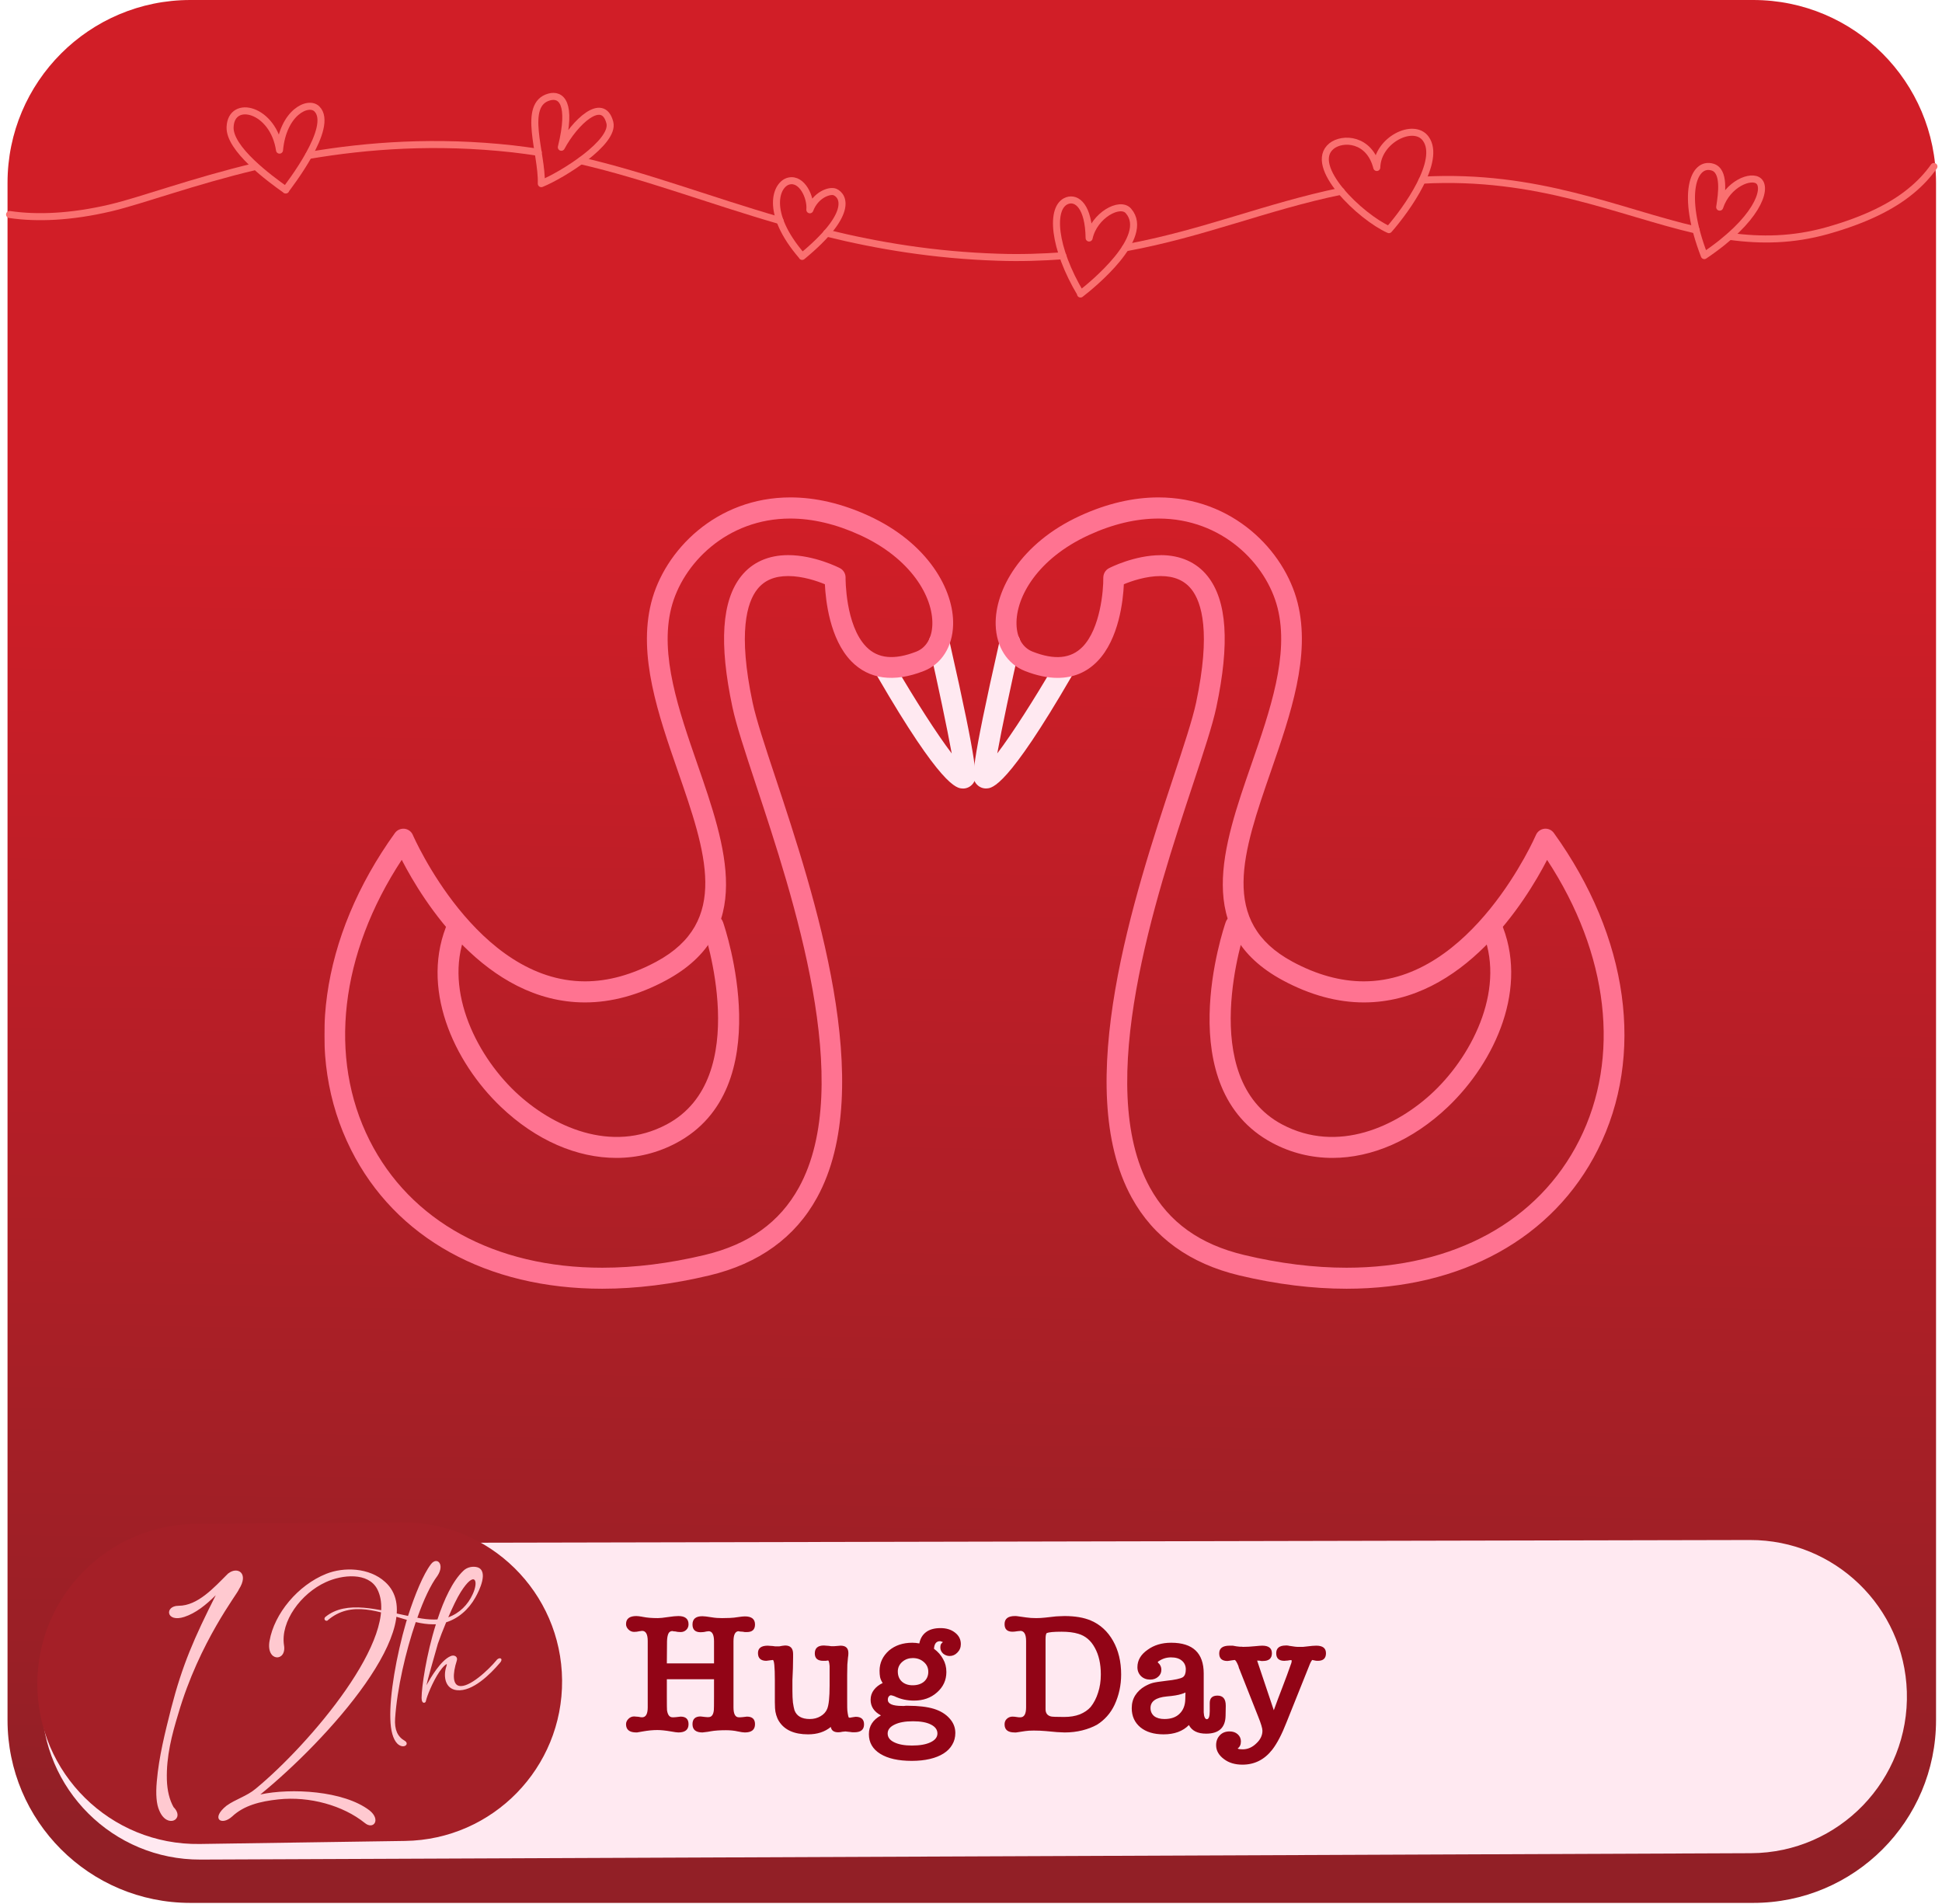
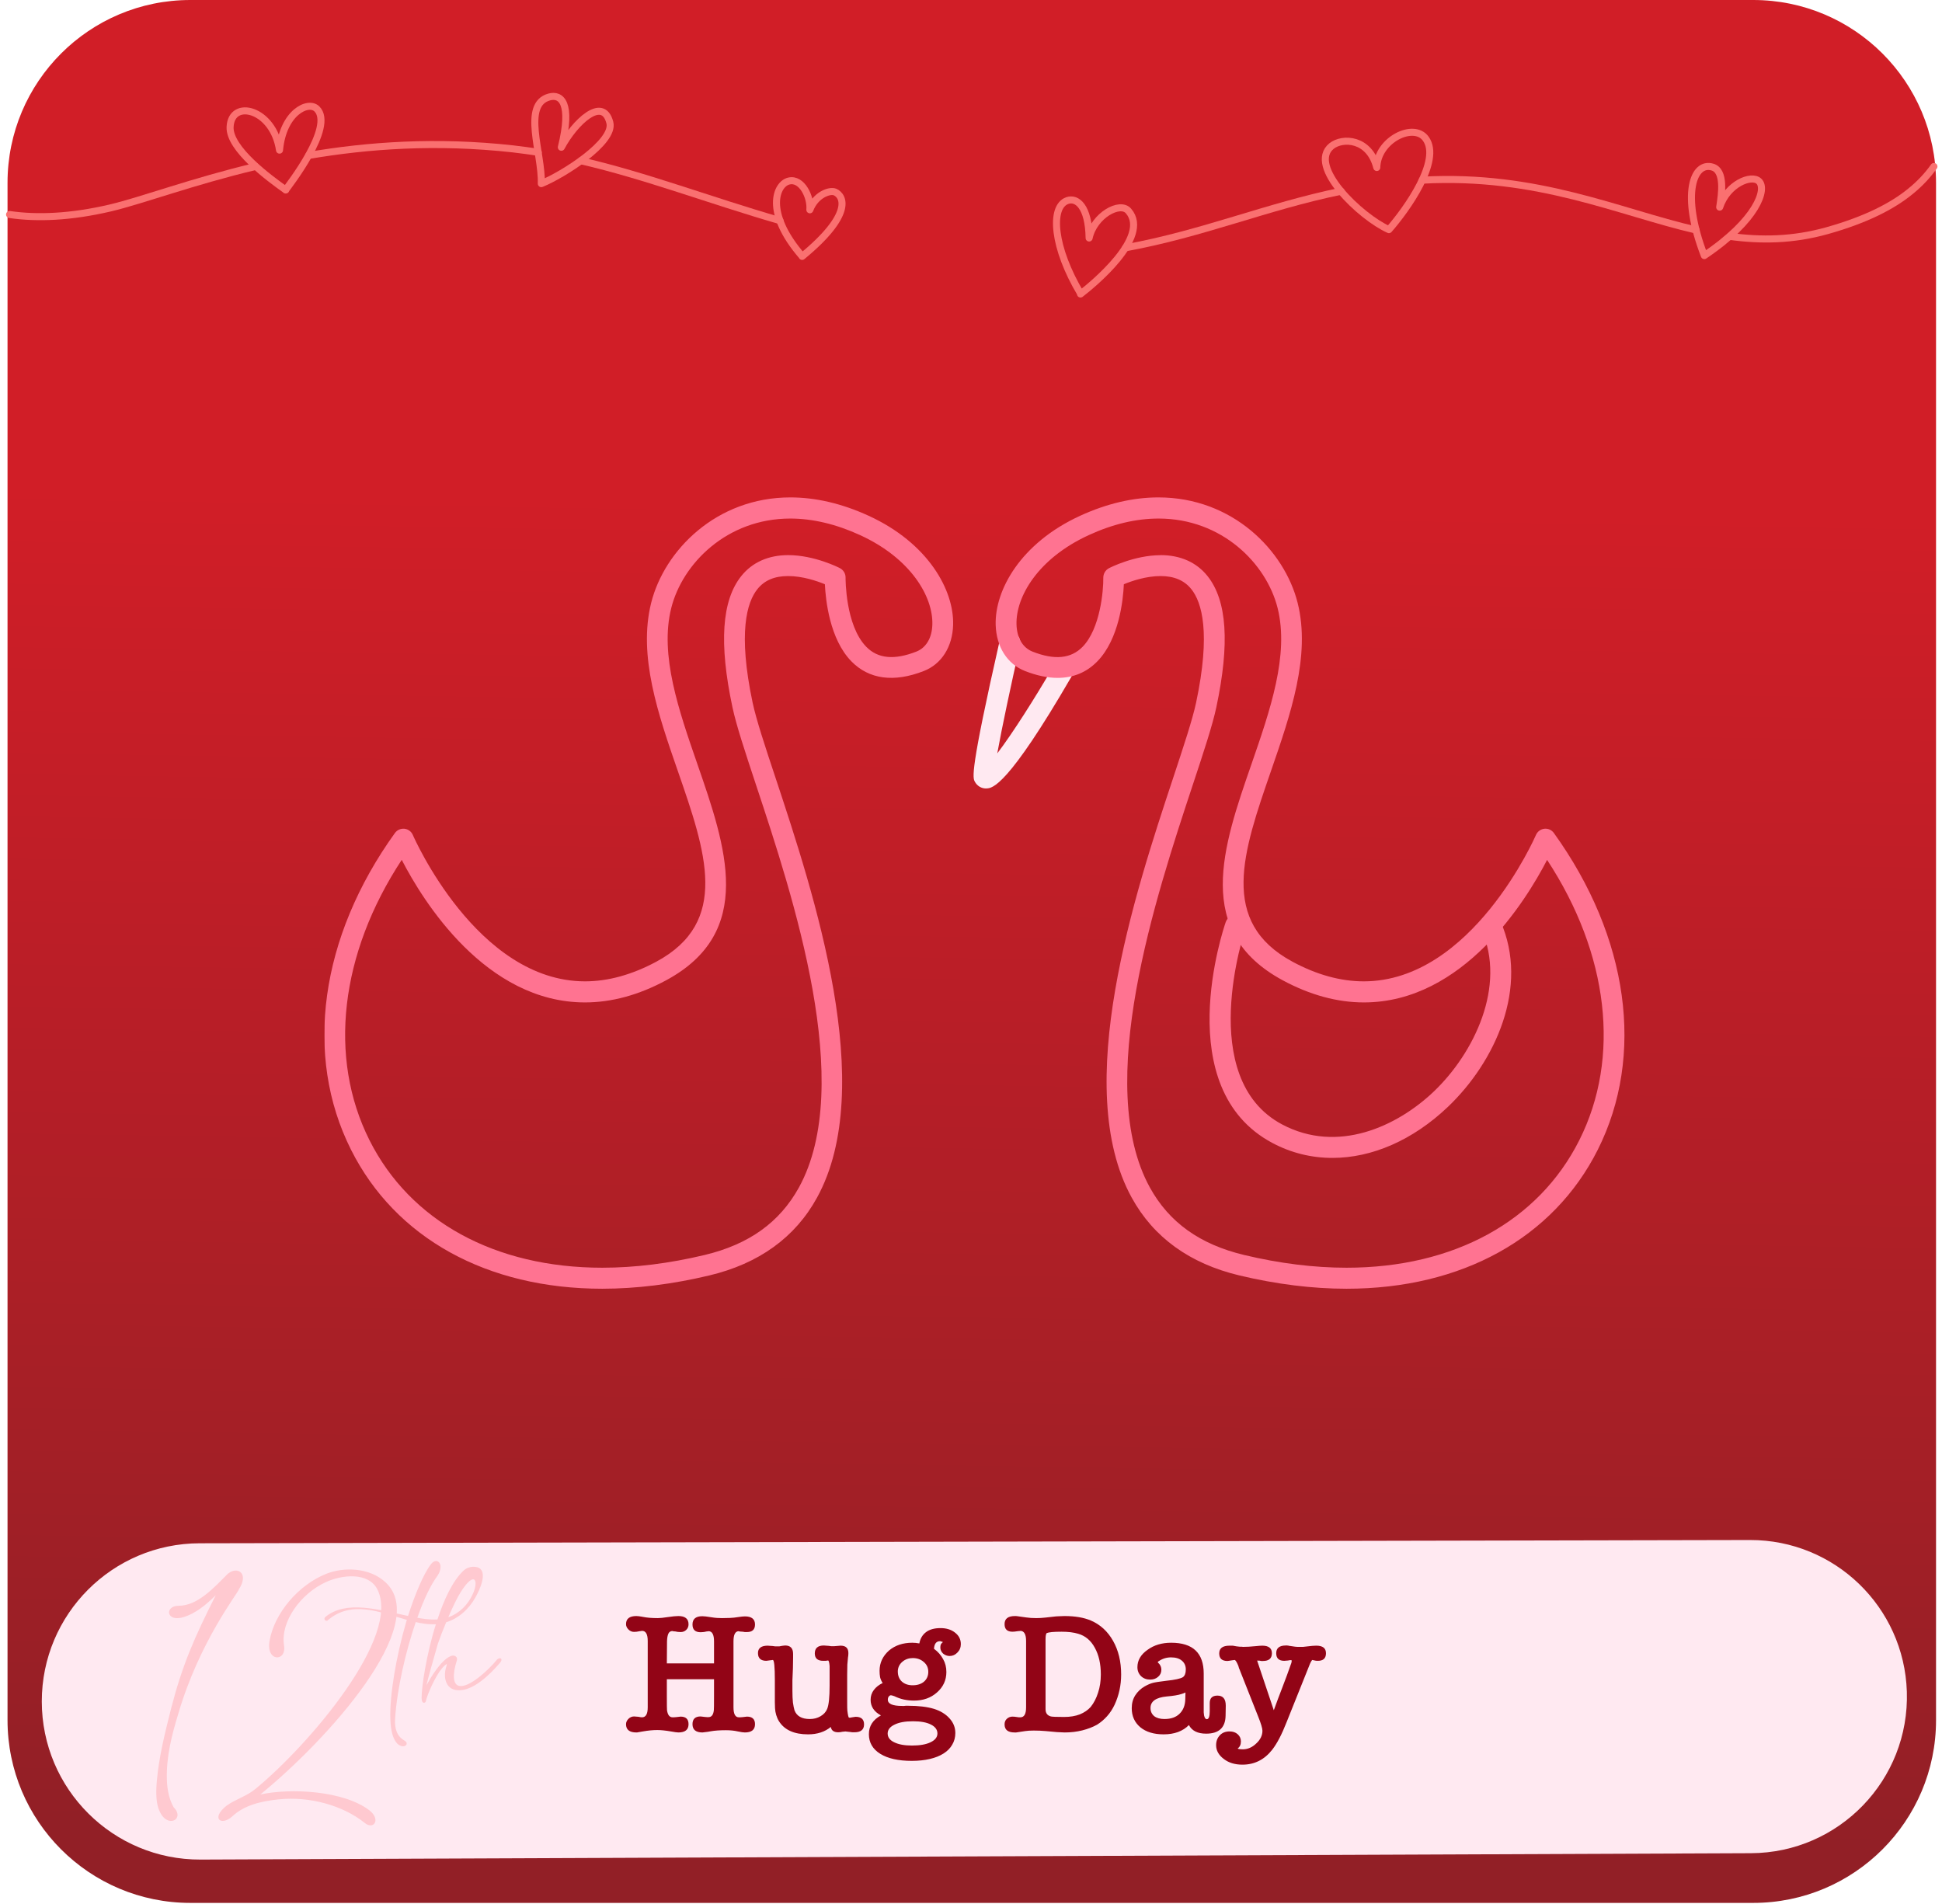
<svg xmlns="http://www.w3.org/2000/svg" width="203" height="199" viewBox="0 0 203 199" fill="none">
  <path d="M183.268 0H19.895C9.342 0 0.787 8.555 0.787 19.108V179.798C0.787 190.351 9.342 198.906 19.895 198.906H183.268C193.822 198.906 202.377 190.351 202.377 179.798V19.108C202.377 8.555 193.822 0 183.268 0Z" fill="url(#paint0_linear_94_851)" />
  <g filter="url(#filter0_d_94_851)">
    <path d="M20.968 192.436C11.812 192.474 4.369 185.062 4.369 175.905V175.905C4.369 166.789 11.749 159.393 20.865 159.374L182.931 159.033C191.781 159.015 199.043 166.034 199.325 174.88V174.88C199.619 184.093 192.25 191.731 183.033 191.769L20.968 192.436Z" fill="#FFE9F1" />
  </g>
-   <path d="M20.881 192.748C11.545 192.887 3.902 185.356 3.902 176.019V176.019C3.902 166.829 11.316 159.359 20.506 159.289L41.978 159.126C51.166 159.056 58.675 166.443 58.756 175.631V175.631C58.837 184.789 51.508 192.293 42.351 192.429L20.881 192.748Z" fill="#A41F27" />
  <path d="M69.706 173.872H74.638V171.568C74.638 170.86 74.446 170.506 74.062 170.506C74.05 170.506 74.014 170.512 73.954 170.524C73.906 170.524 73.852 170.53 73.792 170.542H73.81C73.726 170.566 73.63 170.584 73.522 170.596C73.426 170.608 73.33 170.614 73.234 170.614C72.67 170.614 72.388 170.344 72.388 169.804C72.388 169.228 72.73 168.94 73.414 168.94C73.606 168.94 73.918 168.976 74.35 169.048C74.566 169.084 74.764 169.108 74.944 169.12C75.136 169.132 75.316 169.138 75.484 169.138C75.736 169.138 76.006 169.132 76.294 169.12C76.594 169.108 76.882 169.078 77.158 169.03C77.314 169.006 77.452 168.988 77.572 168.976C77.704 168.964 77.8 168.958 77.86 168.958C78.568 168.958 78.922 169.24 78.922 169.804C78.922 170.332 78.64 170.596 78.076 170.596C78.016 170.596 77.944 170.596 77.86 170.596C77.788 170.584 77.716 170.572 77.644 170.56C77.572 170.548 77.482 170.542 77.374 170.542C77.266 170.53 77.212 170.518 77.212 170.506C76.852 170.518 76.672 170.872 76.672 171.568V178.462C76.672 179.158 76.858 179.506 77.23 179.506C77.254 179.506 77.302 179.506 77.374 179.506C77.458 179.494 77.542 179.488 77.626 179.488L78.076 179.434C78.64 179.434 78.922 179.698 78.922 180.226C78.922 180.802 78.568 181.09 77.86 181.09C77.704 181.09 77.458 181.054 77.122 180.982C76.75 180.898 76.336 180.856 75.88 180.856C75.244 180.856 74.722 180.892 74.314 180.964C74.074 181.012 73.876 181.042 73.72 181.054C73.564 181.078 73.468 181.09 73.432 181.09C72.736 181.09 72.388 180.802 72.388 180.226C72.388 179.686 72.67 179.416 73.234 179.416C73.21 179.416 73.258 179.422 73.378 179.434C73.498 179.446 73.6 179.458 73.684 179.47C73.756 179.482 73.828 179.488 73.9 179.488C73.972 179.488 74.026 179.488 74.062 179.488C74.386 179.488 74.572 179.242 74.62 178.75C74.632 178.69 74.638 178.186 74.638 177.238V175.528H69.706V177.256C69.706 178.204 69.712 178.708 69.724 178.768C69.796 179.26 69.988 179.506 70.3 179.506C70.312 179.506 70.354 179.506 70.426 179.506C70.51 179.494 70.594 179.488 70.678 179.488L71.146 179.434C71.698 179.434 71.974 179.698 71.974 180.226C71.974 180.802 71.62 181.09 70.912 181.09C70.78 181.09 70.516 181.054 70.12 180.982C69.844 180.934 69.586 180.898 69.346 180.874C69.106 180.85 68.896 180.838 68.716 180.838C68.476 180.838 68.23 180.85 67.978 180.874C67.738 180.898 67.48 180.934 67.204 180.982L66.79 181.054C66.742 181.066 66.706 181.072 66.682 181.072C66.658 181.084 66.604 181.09 66.52 181.09C65.8 181.09 65.44 180.802 65.44 180.226C65.44 180.022 65.524 179.836 65.692 179.668C65.86 179.5 66.058 179.416 66.286 179.416C66.358 179.416 66.43 179.422 66.502 179.434C66.586 179.434 66.664 179.44 66.736 179.452C66.892 179.488 67.018 179.506 67.114 179.506C67.51 179.506 67.708 179.158 67.708 178.462V171.532C67.708 170.824 67.51 170.47 67.114 170.47C67.078 170.47 67.042 170.476 67.006 170.488C66.97 170.488 66.922 170.494 66.862 170.506C66.766 170.53 66.664 170.548 66.556 170.56C66.448 170.572 66.358 170.578 66.286 170.578C66.058 170.578 65.86 170.494 65.692 170.326C65.524 170.158 65.44 169.972 65.44 169.768C65.44 169.204 65.8 168.922 66.52 168.922C66.58 168.922 66.664 168.928 66.772 168.94C66.88 168.952 67 168.97 67.132 168.994C67.156 168.994 67.168 169 67.168 169.012C67.18 169.012 67.198 169.012 67.222 169.012C67.63 169.096 68.146 169.138 68.77 169.138C68.998 169.138 69.346 169.102 69.814 169.03C70.294 168.958 70.66 168.922 70.912 168.922C71.62 168.922 71.974 169.21 71.974 169.786C71.974 170.026 71.89 170.224 71.722 170.38C71.566 170.524 71.374 170.596 71.146 170.596C71.05 170.596 70.948 170.59 70.84 170.578C70.744 170.566 70.648 170.548 70.552 170.524C70.516 170.524 70.48 170.524 70.444 170.524C70.42 170.512 70.396 170.506 70.372 170.506C70.336 170.506 70.312 170.5 70.3 170.488C70.096 170.488 69.952 170.578 69.868 170.758C69.784 170.938 69.736 171.202 69.724 171.55L69.706 173.872ZM87.62 181.072C87.164 181.072 86.906 180.886 86.846 180.514C86.222 181.03 85.43 181.288 84.47 181.288C83.018 181.288 82.004 180.832 81.428 179.92C81.308 179.728 81.212 179.512 81.14 179.272C81.068 179.032 81.026 178.792 81.014 178.552C81.002 178.408 80.996 178.204 80.996 177.94C80.996 177.676 80.996 177.37 80.996 177.022V175.618C80.996 174.214 80.924 173.512 80.78 173.512C80.756 173.512 80.72 173.518 80.672 173.53C80.624 173.53 80.57 173.536 80.51 173.548C80.45 173.56 80.36 173.572 80.24 173.584C80.132 173.596 80.09 173.602 80.114 173.602C79.526 173.602 79.232 173.332 79.232 172.792C79.232 172.276 79.574 172.018 80.258 172.018C80.318 172.018 80.39 172.024 80.474 172.036C80.57 172.036 80.666 172.042 80.762 172.054C80.858 172.066 80.948 172.078 81.032 172.09C81.128 172.09 81.206 172.09 81.266 172.09C81.302 172.09 81.368 172.09 81.464 172.09C81.56 172.078 81.656 172.06 81.752 172.036C81.8 172.024 81.848 172.018 81.896 172.018C81.944 172.006 82.004 172 82.076 172C82.628 172 82.904 172.294 82.904 172.882V173.242L82.886 174.376L82.832 175.636V176.716C82.832 177.208 82.85 177.622 82.886 177.958C82.934 178.294 82.988 178.564 83.048 178.768C83.276 179.38 83.81 179.686 84.65 179.686C85.07 179.686 85.442 179.59 85.766 179.398C86.102 179.206 86.336 178.948 86.468 178.624C86.636 178.216 86.72 177.406 86.72 176.194V174.142C86.684 173.758 86.63 173.566 86.558 173.566C86.51 173.566 86.426 173.578 86.306 173.602H86.054C85.466 173.602 85.172 173.344 85.172 172.828C85.172 172.276 85.49 172 86.126 172C86.186 172 86.258 172.006 86.342 172.018C86.426 172.018 86.516 172.024 86.612 172.036C86.708 172.048 86.798 172.06 86.882 172.072C86.966 172.072 87.026 172.072 87.062 172.072C87.098 172.072 87.146 172.072 87.206 172.072C87.278 172.072 87.356 172.066 87.44 172.054C87.512 172.042 87.584 172.036 87.656 172.036C87.74 172.024 87.812 172.018 87.872 172.018C88.412 172.018 88.682 172.276 88.682 172.792C88.682 172.96 88.67 173.104 88.646 173.224V173.206C88.622 173.422 88.598 173.686 88.574 173.998C88.562 174.31 88.556 174.67 88.556 175.078V177.706C88.556 178.378 88.562 178.744 88.574 178.804C88.634 179.296 88.694 179.542 88.754 179.542C88.778 179.542 88.82 179.542 88.88 179.542C88.94 179.53 89.006 179.518 89.078 179.506C89.138 179.494 89.216 179.482 89.312 179.47C89.42 179.458 89.462 179.452 89.438 179.452C90.026 179.452 90.32 179.716 90.32 180.244C90.32 180.796 89.984 181.072 89.312 181.072C89.264 181.072 89.204 181.072 89.132 181.072C89.072 181.072 89.012 181.066 88.952 181.054C88.928 181.054 88.904 181.048 88.88 181.036C88.856 181.036 88.838 181.036 88.826 181.036C88.538 181 88.376 180.982 88.34 180.982C88.328 180.982 88.31 180.988 88.286 181C88.274 181 88.256 181 88.232 181C88.16 181 88.094 181.006 88.034 181.018H88.052C87.908 181.054 87.764 181.072 87.62 181.072ZM95.362 171.712C95.482 171.712 95.602 171.718 95.722 171.73C95.854 171.742 95.98 171.76 96.1 171.784C96.196 171.28 96.424 170.89 96.784 170.614C97.156 170.326 97.666 170.182 98.314 170.182C98.926 170.182 99.43 170.338 99.826 170.65C100.234 170.962 100.438 171.364 100.438 171.856C100.438 172.204 100.318 172.498 100.078 172.738C99.85 172.978 99.58 173.098 99.268 173.098C99.016 173.098 98.788 173.014 98.584 172.846C98.392 172.666 98.296 172.456 98.296 172.216C98.296 172.108 98.308 172.012 98.332 171.928C98.368 171.832 98.446 171.736 98.566 171.64C98.518 171.616 98.464 171.598 98.404 171.586C98.356 171.562 98.308 171.55 98.26 171.55C97.876 171.55 97.666 171.814 97.63 172.342C98.05 172.654 98.368 173.014 98.584 173.422C98.812 173.818 98.926 174.268 98.926 174.772C98.926 175.624 98.596 176.338 97.936 176.914C97.3 177.478 96.502 177.76 95.542 177.76C95.194 177.76 94.846 177.724 94.498 177.652C94.162 177.58 93.82 177.46 93.472 177.292C93.292 177.232 93.178 177.202 93.13 177.202C93.046 177.202 92.968 177.25 92.896 177.346C92.836 177.43 92.806 177.538 92.806 177.67C92.806 178.102 93.304 178.318 94.3 178.318H94.408C94.444 178.318 94.48 178.318 94.516 178.318C94.564 178.318 94.618 178.312 94.678 178.3H94.912C96.016 178.3 96.922 178.408 97.63 178.624C98.314 178.84 98.854 179.17 99.25 179.614C99.658 180.058 99.862 180.568 99.862 181.144C99.862 181.6 99.754 182.008 99.538 182.368C99.334 182.728 99.034 183.034 98.638 183.286C98.242 183.538 97.762 183.73 97.198 183.862C96.634 183.994 96.004 184.06 95.308 184.06C93.904 184.06 92.806 183.814 92.014 183.322C91.222 182.83 90.826 182.146 90.826 181.27C90.826 180.418 91.246 179.764 92.086 179.308C91.366 178.924 91.006 178.378 91.006 177.67C91.006 177.286 91.12 176.944 91.348 176.644C91.576 176.344 91.882 176.104 92.266 175.924C92.134 175.72 92.044 175.516 91.996 175.312C91.96 175.108 91.942 174.886 91.942 174.646C91.942 173.818 92.272 173.11 92.932 172.522C93.58 171.982 94.39 171.712 95.362 171.712ZM95.416 173.314C94.996 173.314 94.636 173.44 94.336 173.692C94.036 173.944 93.874 174.262 93.85 174.646V174.718C93.85 175.162 93.994 175.516 94.282 175.78C94.57 176.032 94.942 176.158 95.398 176.158C95.89 176.158 96.286 176.032 96.586 175.78C96.886 175.516 97.036 175.174 97.036 174.754C97.036 174.334 96.88 173.992 96.568 173.728C96.256 173.452 95.872 173.314 95.416 173.314ZM95.434 179.92C94.606 179.92 93.958 180.04 93.49 180.28C93.022 180.508 92.788 180.814 92.788 181.198C92.788 181.594 93.016 181.9 93.472 182.116C93.928 182.344 94.546 182.458 95.326 182.458C96.154 182.458 96.802 182.344 97.27 182.116C97.75 181.888 97.99 181.582 97.99 181.198C97.99 180.802 97.762 180.49 97.306 180.262C96.862 180.034 96.238 179.92 95.434 179.92ZM107.259 171.532C107.259 170.848 107.067 170.494 106.683 170.47C106.659 170.482 106.611 170.488 106.539 170.488C106.479 170.488 106.413 170.494 106.341 170.506H106.359C106.143 170.542 105.969 170.56 105.837 170.56C105.285 170.56 105.009 170.296 105.009 169.768C105.009 169.204 105.369 168.922 106.089 168.922C106.113 168.922 106.149 168.922 106.197 168.922C106.257 168.922 106.311 168.928 106.359 168.94L107.259 169.066C107.427 169.09 107.595 169.108 107.763 169.12C107.943 169.132 108.129 169.138 108.321 169.138C108.621 169.138 108.933 169.12 109.257 169.084L110.391 168.958C110.499 168.946 110.625 168.94 110.769 168.94C110.925 168.928 111.093 168.922 111.273 168.922C112.377 168.922 113.295 169.078 114.027 169.39C115.011 169.81 115.785 170.518 116.349 171.514C116.913 172.51 117.195 173.68 117.195 175.024C117.195 176.152 116.967 177.208 116.511 178.192C116.295 178.648 116.031 179.05 115.719 179.398C115.407 179.746 115.059 180.04 114.675 180.28C114.219 180.532 113.703 180.73 113.127 180.874C112.551 181.018 111.939 181.09 111.291 181.09C111.159 181.09 111.027 181.084 110.895 181.072C110.763 181.072 110.631 181.066 110.499 181.054L109.311 180.946C108.915 180.91 108.501 180.892 108.069 180.892C107.697 180.892 107.397 180.91 107.169 180.946L106.341 181.072C106.293 181.072 106.251 181.078 106.215 181.09H106.053C105.357 181.09 105.009 180.808 105.009 180.244C105.009 180.004 105.087 179.812 105.243 179.668C105.411 179.512 105.609 179.434 105.837 179.434C105.981 179.434 106.155 179.452 106.359 179.488C106.407 179.488 106.455 179.494 106.503 179.506C106.551 179.506 106.605 179.506 106.665 179.506C107.061 179.506 107.259 179.158 107.259 178.462V171.532ZM109.293 178.66C109.293 179.068 109.479 179.32 109.851 179.416C109.971 179.452 110.433 179.47 111.237 179.47C111.861 179.47 112.407 179.38 112.875 179.2C113.343 179.008 113.721 178.75 114.009 178.426C114.345 178.006 114.603 177.508 114.783 176.932C114.975 176.356 115.071 175.72 115.071 175.024C115.071 173.92 114.861 172.99 114.441 172.234C114.033 171.478 113.457 170.992 112.713 170.776C112.245 170.632 111.663 170.56 110.967 170.56C110.139 170.56 109.629 170.608 109.437 170.704V170.686C109.341 170.746 109.293 170.968 109.293 171.352V178.66ZM126.078 181.216C125.19 181.216 124.59 180.916 124.278 180.316C123.642 180.964 122.76 181.288 121.632 181.288C120.612 181.288 119.802 181.042 119.202 180.55C118.602 180.046 118.302 179.38 118.302 178.552C118.302 178.048 118.422 177.604 118.662 177.22C118.914 176.824 119.25 176.506 119.67 176.266C119.994 176.086 120.276 175.966 120.516 175.906C120.744 175.846 121.206 175.774 121.902 175.69C122.814 175.594 123.396 175.468 123.648 175.312C123.852 175.168 123.954 174.898 123.954 174.502C123.954 174.118 123.816 173.812 123.54 173.584C123.276 173.356 122.898 173.242 122.406 173.242C121.938 173.242 121.512 173.374 121.128 173.638V173.62C121.044 173.704 121.002 173.752 121.002 173.764H121.02C121.272 173.98 121.398 174.238 121.398 174.538C121.398 174.838 121.284 175.084 121.056 175.276C120.84 175.468 120.564 175.564 120.228 175.564C119.844 175.564 119.526 175.444 119.274 175.204C119.022 174.952 118.896 174.64 118.896 174.268C118.896 173.548 119.25 172.942 119.958 172.45C120.63 171.958 121.452 171.712 122.424 171.712C124.692 171.712 125.826 172.786 125.826 174.934V178.372C125.826 178.612 125.826 178.816 125.826 178.984C125.838 179.14 125.85 179.248 125.862 179.308C125.922 179.572 126.018 179.704 126.15 179.704C126.354 179.704 126.456 179.422 126.456 178.858V178.012C126.456 177.496 126.726 177.238 127.266 177.238C127.842 177.238 128.13 177.586 128.13 178.282V178.372L128.112 179.344C128.088 180.592 127.41 181.216 126.078 181.216ZM123.918 176.914C123.846 176.938 123.774 176.968 123.702 177.004C123.642 177.028 123.57 177.052 123.486 177.076C123.162 177.184 122.652 177.268 121.956 177.328C120.828 177.436 120.264 177.838 120.264 178.534C120.264 178.882 120.39 179.164 120.642 179.38C120.906 179.584 121.266 179.686 121.722 179.686C122.406 179.686 122.934 179.5 123.306 179.128C123.69 178.756 123.888 178.246 123.9 177.598L123.918 176.914ZM133.152 178.768C133.452 177.94 133.758 177.124 134.07 176.32C134.382 175.516 134.682 174.7 134.97 173.872V173.89C135.006 173.77 135.024 173.668 135.024 173.584C135.024 173.548 134.994 173.53 134.934 173.53C134.85 173.53 134.76 173.542 134.664 173.566C134.616 173.566 134.562 173.572 134.502 173.584C134.454 173.584 134.418 173.584 134.394 173.584C134.37 173.584 134.346 173.59 134.322 173.602C134.298 173.602 134.274 173.602 134.25 173.602C133.686 173.602 133.404 173.338 133.404 172.81C133.404 172.27 133.74 172 134.412 172C134.436 172 134.478 172 134.538 172C134.598 172 134.652 172.006 134.7 172.018C134.712 172.018 134.718 172.024 134.718 172.036C134.73 172.036 134.748 172.036 134.772 172.036L135.384 172.126C135.468 172.138 135.546 172.144 135.618 172.144C135.702 172.144 135.792 172.144 135.888 172.144C135.972 172.144 136.08 172.144 136.212 172.144C136.344 172.132 136.506 172.114 136.698 172.09C136.89 172.066 137.058 172.048 137.202 172.036C137.358 172.024 137.49 172.018 137.598 172.018C138.27 172.018 138.606 172.282 138.606 172.81C138.606 173.338 138.324 173.602 137.76 173.602C137.592 173.602 137.484 173.59 137.436 173.566C137.4 173.554 137.364 173.548 137.328 173.548C137.304 173.548 137.28 173.542 137.256 173.53C137.232 173.53 137.214 173.524 137.202 173.512C137.118 173.512 136.986 173.752 136.806 174.232L134.484 180.028C133.992 181.288 133.494 182.242 132.99 182.89C132.174 183.934 131.136 184.456 129.876 184.456C129.096 184.456 128.454 184.264 127.95 183.88C127.398 183.472 127.122 182.986 127.122 182.422C127.122 182.002 127.254 181.654 127.518 181.378C127.77 181.114 128.106 180.982 128.526 180.982C128.874 180.982 129.156 181.078 129.372 181.27C129.6 181.474 129.714 181.726 129.714 182.026C129.714 182.362 129.6 182.608 129.372 182.764C129.444 182.812 129.516 182.836 129.588 182.836C129.672 182.848 129.774 182.854 129.894 182.854C130.422 182.854 130.896 182.65 131.316 182.242C131.748 181.846 131.964 181.402 131.964 180.91C131.964 180.658 131.814 180.16 131.514 179.416L129.642 174.682C129.63 174.634 129.612 174.586 129.588 174.538C129.564 174.49 129.54 174.436 129.516 174.376C129.492 174.304 129.468 174.22 129.444 174.124C129.276 173.716 129.144 173.512 129.048 173.512C129.024 173.512 128.988 173.518 128.94 173.53C128.904 173.53 128.856 173.536 128.796 173.548C128.7 173.56 128.586 173.578 128.454 173.602C128.334 173.614 128.286 173.62 128.31 173.62C127.734 173.62 127.446 173.356 127.446 172.828C127.446 172.288 127.806 172.018 128.526 172.018C128.61 172.018 128.694 172.018 128.778 172.018C128.862 172.018 128.922 172.024 128.958 172.036C129.066 172.048 129.168 172.066 129.264 172.09C129.372 172.102 129.48 172.114 129.588 172.126H129.786C129.846 172.138 129.894 172.144 129.93 172.144C130.134 172.144 130.338 172.138 130.542 172.126C130.758 172.114 130.98 172.096 131.208 172.072C131.568 172.036 131.814 172.018 131.946 172.018C132.618 172.018 132.954 172.282 132.954 172.81C132.954 173.35 132.642 173.62 132.018 173.62C131.97 173.62 131.91 173.62 131.838 173.62C131.778 173.608 131.718 173.596 131.658 173.584C131.622 173.584 131.58 173.584 131.532 173.584C131.496 173.572 131.46 173.566 131.424 173.566C131.424 173.638 131.442 173.71 131.478 173.782L133.152 178.768Z" fill="#920416" />
  <g filter="url(#filter1_d_94_851)">
    <path d="M1 21.451C3.9 21.878 7.409 21.729 11.527 20.767C14.938 19.955 20.08 18.011 26.708 16.43" stroke="#FA7070" stroke-width="0.735" stroke-linecap="round" stroke-linejoin="round" />
    <path d="M32.264 15.277C38.429 14.23 45.569 13.696 53.635 14.593C54.512 14.7 55.389 14.807 56.266 14.956" stroke="#FA7070" stroke-width="0.735" stroke-linecap="round" stroke-linejoin="round" />
    <path d="M60.726 15.832C67.549 17.413 74.152 19.955 81.536 22.092" stroke="#FA7070" stroke-width="0.735" stroke-linecap="round" stroke-linejoin="round" />
-     <path d="M86.409 23.395C91.795 24.719 97.667 25.702 104.32 25.916C106.732 26.001 108.974 25.916 111.094 25.766" stroke="#FA7070" stroke-width="0.735" stroke-linecap="round" stroke-linejoin="round" />
    <path d="M117.649 24.933C125.812 23.438 132.318 20.639 140.189 19.015" stroke="#FA7070" stroke-width="0.735" stroke-linecap="round" stroke-linejoin="round" />
    <path d="M148.669 17.862C160.756 17.2 169.162 21.195 177.301 23.075" stroke="#FA7070" stroke-width="0.735" stroke-linecap="round" stroke-linejoin="round" />
    <path d="M180.81 23.737C184.1 24.185 187.414 24.143 190.996 23.139C195.016 22.006 197.794 20.596 199.719 19.015C200.719 18.204 201.523 17.328 202.156 16.43" stroke="#FA7070" stroke-width="0.735" stroke-linecap="round" stroke-linejoin="round" />
    <path d="M178.154 25.745C175.668 19.293 177.033 15.896 179.007 16.495C180.323 16.879 179.982 19.272 179.762 20.682C180.566 18.246 183.076 17.242 183.856 17.969C184.733 18.78 183.685 22.028 178.154 25.745Z" stroke="#FA7070" stroke-width="0.735" stroke-linecap="round" stroke-linejoin="round" />
    <path d="M145.185 23.032C142.212 21.707 136.631 16.366 139.19 14.294C140.335 13.376 143.138 13.482 143.917 16.537C143.99 13.632 147.792 11.795 149.035 13.525C150.692 15.79 147.061 20.895 145.185 23.032Z" stroke="#FA7070" stroke-width="0.735" stroke-linecap="round" stroke-linejoin="round" />
    <path d="M112.97 29.74C110.095 24.933 109.729 20.661 111.557 19.998C112.58 19.635 113.799 20.618 113.847 23.908C114.359 21.537 117.088 20.041 117.966 21.088C120.329 23.822 114.115 28.864 112.946 29.761L112.97 29.74Z" stroke="#FA7070" stroke-width="0.735" stroke-linecap="round" stroke-linejoin="round" />
    <path d="M83.851 25.809C79.854 21.194 81.146 18.225 82.486 17.947C83.826 17.648 84.777 19.635 84.655 20.959C85.24 19.4 86.726 18.866 87.287 19.101C88.237 19.528 89.163 21.451 83.851 25.83V25.809Z" stroke="#FA7070" stroke-width="0.735" stroke-linecap="round" stroke-linejoin="round" />
    <path d="M56.583 18.204C56.68 15.042 54.536 9.957 57.411 9.167C58.654 8.825 59.824 9.786 58.678 14.422C60.068 11.816 63.016 9.017 63.747 11.837C64.283 13.888 58.8 17.328 56.583 18.225V18.204Z" stroke="#FA7070" stroke-width="0.735" stroke-linecap="round" stroke-linejoin="round" />
    <path d="M29.852 18.887C30.12 18.503 35.018 12.265 33.117 10.406C32.215 9.53 29.584 10.769 29.218 14.722C28.584 10.406 24.174 9.317 24.052 12.307C23.955 14.572 28.122 17.648 29.876 18.887H29.852Z" stroke="#FA7070" stroke-width="0.735" stroke-linecap="round" stroke-linejoin="round" />
  </g>
  <path d="M16.65 189.249C16.355 188.604 16.263 187.571 16.392 186.187C16.613 183.623 17.241 181.15 17.886 178.586C19.067 174.011 20.303 171.207 22.554 166.742C21.52 167.775 20.451 168.624 19.27 169.011C17.333 169.639 17.185 167.849 18.661 167.849C20.672 167.849 22.351 165.967 23.827 164.492C23.845 164.473 23.863 164.455 23.882 164.455C24.823 163.717 26.059 164.436 24.97 166.133C24.897 166.502 20.838 171.576 18.624 179.177C17.978 181.298 17.37 183.586 17.443 186.039C17.48 187.183 17.72 188.142 18.145 188.899C19.399 190.153 17.462 191.223 16.65 189.249ZM40.259 165.359C45.184 169.786 34.134 181.944 27.216 187.571C30.407 186.888 35.905 187.165 38.617 189.231C39.853 190.209 39.041 191.316 38.119 190.541C35.868 188.733 32.381 187.737 29.098 188.087C27.197 188.29 25.5 188.714 24.264 189.877C23.139 190.891 21.995 190.098 23.674 188.751C24.614 188.069 25.795 187.755 26.718 186.98C32.344 182.35 41.993 171.022 39.429 166.097C38.488 164.326 35.776 164.584 34.06 165.377C31.459 166.558 29.3 169.491 29.688 171.982C29.983 173.716 27.788 173.753 28.175 171.52C28.673 168.661 31.145 165.691 34.097 164.51C35.942 163.772 38.598 163.846 40.259 165.359ZM45.729 164.716C45.021 165.657 44.29 167.207 43.626 169.099C44.246 169.221 44.821 169.287 45.386 169.287C45.508 169.287 45.607 169.287 45.729 169.276C46.415 167.195 47.312 165.258 48.43 164.196C48.828 163.797 49.448 163.687 49.924 163.83C51.087 164.229 50.101 166.266 49.703 166.963C48.983 168.258 47.877 169.188 46.637 169.575C46.282 170.417 45.984 171.202 45.773 171.811C45.375 173.184 44.666 175.708 44.578 176.15C45.054 175.298 46.083 173.571 47.068 173.128C47.478 172.918 47.877 173.173 47.755 173.56C47.268 175.077 47.356 176.073 47.976 176.217C49.028 176.482 51.109 174.501 51.883 173.56C52.182 173.14 52.691 173.35 52.238 173.837C51.252 174.999 49.393 176.848 47.766 176.671C46.548 176.549 46.305 175.254 46.659 174.18C46.714 174.003 46.781 173.815 46.482 174.091C45.751 174.733 44.976 176.449 44.678 177.279C44.622 177.445 44.567 177.611 44.523 177.789C44.523 178.021 44.069 178.187 44.069 177.479C44.069 176.372 44.556 172.973 45.563 169.786H45.275C44.666 169.786 44.08 169.697 43.46 169.553C42.397 172.652 41.512 176.505 41.301 179.626C41.224 180.81 41.556 181.53 42.309 181.962C42.851 182.294 42.209 182.88 41.545 182.271C41.069 181.796 40.837 180.877 40.803 179.681C40.715 177.202 41.423 173.106 42.453 169.564C42.486 169.487 42.497 169.398 42.53 169.321C39.696 168.524 36.719 167.207 34.206 169.409C33.952 169.465 33.808 169.188 34.018 169.011C36.21 167.218 39.608 168.28 42.652 168.911C43.36 166.719 44.246 164.55 45.043 163.509C45.674 162.668 46.526 163.509 45.729 164.716ZM49.415 166.631C50.079 165.203 49.614 164.118 48.164 166.41C47.799 166.985 47.312 167.992 46.858 169.055C48.042 168.623 48.917 167.738 49.415 166.631Z" fill="#FFC9D0" />
  <g clip-path="url(#clip0_94_851)">
    <g filter="url(#filter2_d_94_851)">
      <path d="M103.103 80.417C103.103 80.417 103.074 80.417 103.067 80.417C102.582 80.417 102.148 80.154 101.909 79.722C101.671 79.29 101.367 78.755 104.506 64.927C104.644 64.334 105.215 63.968 105.809 64.1C106.395 64.239 106.756 64.824 106.626 65.417C105.686 69.575 104.723 74.092 104.246 76.75C105.801 74.715 108.167 71.003 110.113 67.65C110.417 67.123 111.082 66.955 111.596 67.255C112.109 67.562 112.283 68.236 111.986 68.755C105.353 80.19 103.732 80.41 103.118 80.41L103.103 80.417Z" fill="#FFE9F1" />
      <path d="M140.756 132.709C137.19 132.709 133.421 132.24 129.551 131.318C124.371 130.081 120.588 127.35 118.302 123.192C111.936 111.618 118.627 91.406 122.628 79.326C123.713 76.047 124.653 73.214 125.029 71.45C126.585 64.107 125.623 60.952 124.538 59.59C123.8 58.668 122.743 58.214 121.318 58.214C119.785 58.214 118.273 58.741 117.477 59.07C117.405 60.732 116.978 64.795 114.714 67.123C113.592 68.28 112.189 68.858 110.547 68.858C109.505 68.858 108.362 68.616 107.147 68.141C105.288 67.416 104.145 65.608 104.08 63.316C103.978 59.7 106.669 54.773 112.912 51.911C115.69 50.637 118.446 49.993 121.094 49.993C128.835 49.993 134.267 55.534 135.642 61.01C137.031 66.545 134.904 72.672 132.857 78.594C129.927 87.057 127.395 94.363 135.099 98.521C137.631 99.89 140.141 100.578 142.558 100.578C153.872 100.578 160.491 85.432 160.556 85.278C160.708 84.919 161.048 84.671 161.431 84.627C161.822 84.583 162.198 84.751 162.429 85.073C170.257 95.952 171.971 108.331 167.016 118.184C162.372 127.416 152.801 132.709 140.756 132.709ZM121.318 56.025C123.387 56.025 125.08 56.779 126.223 58.214C128.263 60.769 128.56 65.249 127.149 71.911C126.751 73.792 125.84 76.545 124.689 80.022C120.805 91.757 114.301 111.398 120.197 122.123C122.201 125.769 125.427 128.075 130.05 129.18C133.754 130.066 137.356 130.512 140.756 130.512C151.962 130.512 160.823 125.659 165.084 117.189C169.439 108.536 168.159 97.694 161.721 87.884C159.507 92.16 152.96 102.782 142.565 102.782C139.794 102.782 136.937 102.006 134.086 100.469C124.733 95.425 127.822 86.501 130.817 77.877C132.763 72.262 134.774 66.457 133.551 61.559C132.386 56.911 127.735 52.203 121.109 52.203C118.765 52.203 116.312 52.782 113.817 53.931C108.485 56.376 106.178 60.388 106.257 63.272C106.293 64.671 106.908 65.71 107.935 66.113C110.221 67.013 111.95 66.859 113.173 65.6C115.003 63.712 115.35 59.751 115.329 58.389C115.329 57.972 115.553 57.584 115.922 57.394C116.03 57.335 118.584 56.032 121.326 56.032L121.318 56.025Z" fill="#FF7391" />
      <path d="M139.281 119.034C137.103 119.034 134.976 118.521 133.009 117.474C122.252 111.764 127.88 95.088 128.126 94.385C128.321 93.814 128.943 93.514 129.507 93.712C130.072 93.909 130.368 94.539 130.173 95.11C130.122 95.264 124.921 110.703 134.021 115.534C139.816 118.609 146.008 115.776 149.871 112.101C154.103 108.067 157.474 101.062 154.87 95.198C154.624 94.641 154.87 93.997 155.412 93.748C155.962 93.499 156.599 93.748 156.845 94.297C159.898 101.171 156.288 108.997 151.354 113.697C147.679 117.196 143.397 119.034 139.281 119.034Z" fill="#FF7391" />
-       <path d="M100.615 80.417C100 80.417 98.379 80.19 91.746 68.763C91.442 68.243 91.615 67.57 92.136 67.262C92.65 66.955 93.316 67.13 93.619 67.657C95.565 71.01 97.931 74.722 99.486 76.757C99.001 74.1 98.046 69.583 97.106 65.425C96.969 64.832 97.338 64.246 97.924 64.107C98.517 63.975 99.088 64.341 99.226 64.934C102.365 78.763 102.061 79.297 101.823 79.729C101.584 80.161 101.15 80.425 100.665 80.425C100.651 80.425 100.644 80.425 100.629 80.425L100.615 80.417Z" fill="#FFE9F1" />
      <path d="M62.954 132.709C50.91 132.709 41.332 127.416 36.695 118.184C31.739 108.331 33.454 95.952 41.281 85.073C41.513 84.751 41.896 84.59 42.279 84.627C42.67 84.671 43.003 84.919 43.155 85.278C43.22 85.432 49.839 100.578 61.153 100.578C63.569 100.578 66.079 99.883 68.611 98.521C76.323 94.363 73.791 87.057 70.854 78.594C68.799 72.672 66.68 66.545 68.069 61.01C69.443 55.534 74.876 49.993 82.616 49.993C85.271 49.993 88.02 50.637 90.798 51.911C97.041 54.773 99.732 59.7 99.631 63.316C99.566 65.608 98.423 67.416 96.564 68.141C93.424 69.37 90.827 69.004 88.99 67.123C86.725 64.795 86.306 60.732 86.226 59.07C85.43 58.741 83.911 58.214 82.385 58.214C80.96 58.214 79.903 58.66 79.166 59.59C78.081 60.944 77.118 64.107 78.674 71.45C79.05 73.214 79.983 76.047 81.075 79.326C85.076 91.406 91.767 111.625 85.401 123.192C83.115 127.35 79.332 130.081 74.153 131.318C70.282 132.24 66.513 132.709 62.947 132.709H62.954ZM41.99 87.884C35.552 97.694 34.278 108.536 38.626 117.189C42.887 125.659 51.756 130.512 62.954 130.512C66.354 130.512 69.95 130.066 73.66 129.18C78.283 128.075 81.502 125.769 83.513 122.123C89.416 111.398 82.913 91.757 79.021 80.022C77.871 76.545 76.959 73.792 76.561 71.911C75.144 65.242 75.447 60.761 77.487 58.214C78.63 56.779 80.33 56.025 82.392 56.025C85.126 56.025 87.687 57.328 87.796 57.386C88.165 57.577 88.396 57.965 88.389 58.382C88.389 58.433 88.346 63.338 90.545 65.6C91.767 66.859 93.496 67.006 95.782 66.113C96.809 65.71 97.424 64.678 97.46 63.272C97.54 60.381 95.233 56.376 89.901 53.931C87.405 52.789 84.953 52.203 82.609 52.203C75.983 52.203 71.331 56.911 70.166 61.559C68.937 66.457 70.955 72.262 72.901 77.877C75.889 86.508 78.978 95.425 69.631 100.469C66.781 102.006 63.931 102.782 61.153 102.782C50.75 102.782 44.203 92.16 41.997 87.884H41.99Z" fill="#FF7391" />
-       <path d="M64.43 119.034C60.314 119.034 56.031 117.204 52.356 113.697C47.423 108.997 43.806 101.171 46.866 94.297C47.112 93.741 47.755 93.499 48.298 93.748C48.848 93.997 49.087 94.649 48.841 95.198C46.236 101.054 49.607 108.067 53.839 112.101C57.702 115.776 63.895 118.609 69.689 115.534C78.79 110.703 73.588 95.271 73.53 95.11C73.335 94.539 73.632 93.909 74.196 93.712C74.76 93.514 75.382 93.814 75.578 94.385C75.823 95.088 81.452 111.764 70.695 117.474C68.727 118.521 66.6 119.034 64.423 119.034H64.43Z" fill="#FF7391" />
    </g>
  </g>
  <defs>
    <filter id="filter0_d_94_851" x="4.369" y="159.033" width="194.964" height="35.345" filterUnits="userSpaceOnUse" color-interpolation-filters="sRGB">
      <feFlood flood-opacity="0" result="BackgroundImageFix" />
      <feColorMatrix in="SourceAlpha" type="matrix" values="0 0 0 0 0 0 0 0 0 0 0 0 0 0 0 0 0 0 127 0" result="hardAlpha" />
      <feOffset dy="1.942" />
      <feComposite in2="hardAlpha" operator="out" />
      <feColorMatrix type="matrix" values="0 0 0 0 0 0 0 0 0 0 0 0 0 0 0 0 0 0 0.25 0" />
      <feBlend mode="normal" in2="BackgroundImageFix" result="effect1_dropShadow_94_851" />
      <feBlend mode="normal" in="SourceGraphic" in2="effect1_dropShadow_94_851" result="shape" />
    </filter>
    <filter id="filter1_d_94_851" x="0.633" y="8.737" width="201.891" height="22.363" filterUnits="userSpaceOnUse" color-interpolation-filters="sRGB">
      <feFlood flood-opacity="0" result="BackgroundImageFix" />
      <feColorMatrix in="SourceAlpha" type="matrix" values="0 0 0 0 0 0 0 0 0 0 0 0 0 0 0 0 0 0 127 0" result="hardAlpha" />
      <feOffset dy="0.971" />
      <feComposite in2="hardAlpha" operator="out" />
      <feColorMatrix type="matrix" values="0 0 0 0 0 0 0 0 0 0 0 0 0 0 0 0 0 0 0.25 0" />
      <feBlend mode="normal" in2="BackgroundImageFix" result="effect1_dropShadow_94_851" />
      <feBlend mode="normal" in="SourceGraphic" in2="effect1_dropShadow_94_851" result="shape" />
    </filter>
    <filter id="filter2_d_94_851" x="33.904" y="49.993" width="135.902" height="84.716" filterUnits="userSpaceOnUse" color-interpolation-filters="sRGB">
      <feFlood flood-opacity="0" result="BackgroundImageFix" />
      <feColorMatrix in="SourceAlpha" type="matrix" values="0 0 0 0 0 0 0 0 0 0 0 0 0 0 0 0 0 0 127 0" result="hardAlpha" />
      <feOffset dy="2" />
      <feComposite in2="hardAlpha" operator="out" />
      <feColorMatrix type="matrix" values="0 0 0 0 0 0 0 0 0 0 0 0 0 0 0 0 0 0 0.25 0" />
      <feBlend mode="normal" in2="BackgroundImageFix" result="effect1_dropShadow_94_851" />
      <feBlend mode="normal" in="SourceGraphic" in2="effect1_dropShadow_94_851" result="shape" />
    </filter>
    <linearGradient id="paint0_linear_94_851" x1="103.052" y1="9.476" x2="99.26" y2="249.438" gradientUnits="userSpaceOnUse">
      <stop offset="0.18" stop-color="#D11E27" />
      <stop offset="0.76" stop-color="#921F26" />
    </linearGradient>
    <clipPath id="clip0_94_851">
      <rect width="136" height="85" fill="white" transform="translate(33.902 50)" />
    </clipPath>
  </defs>
</svg>